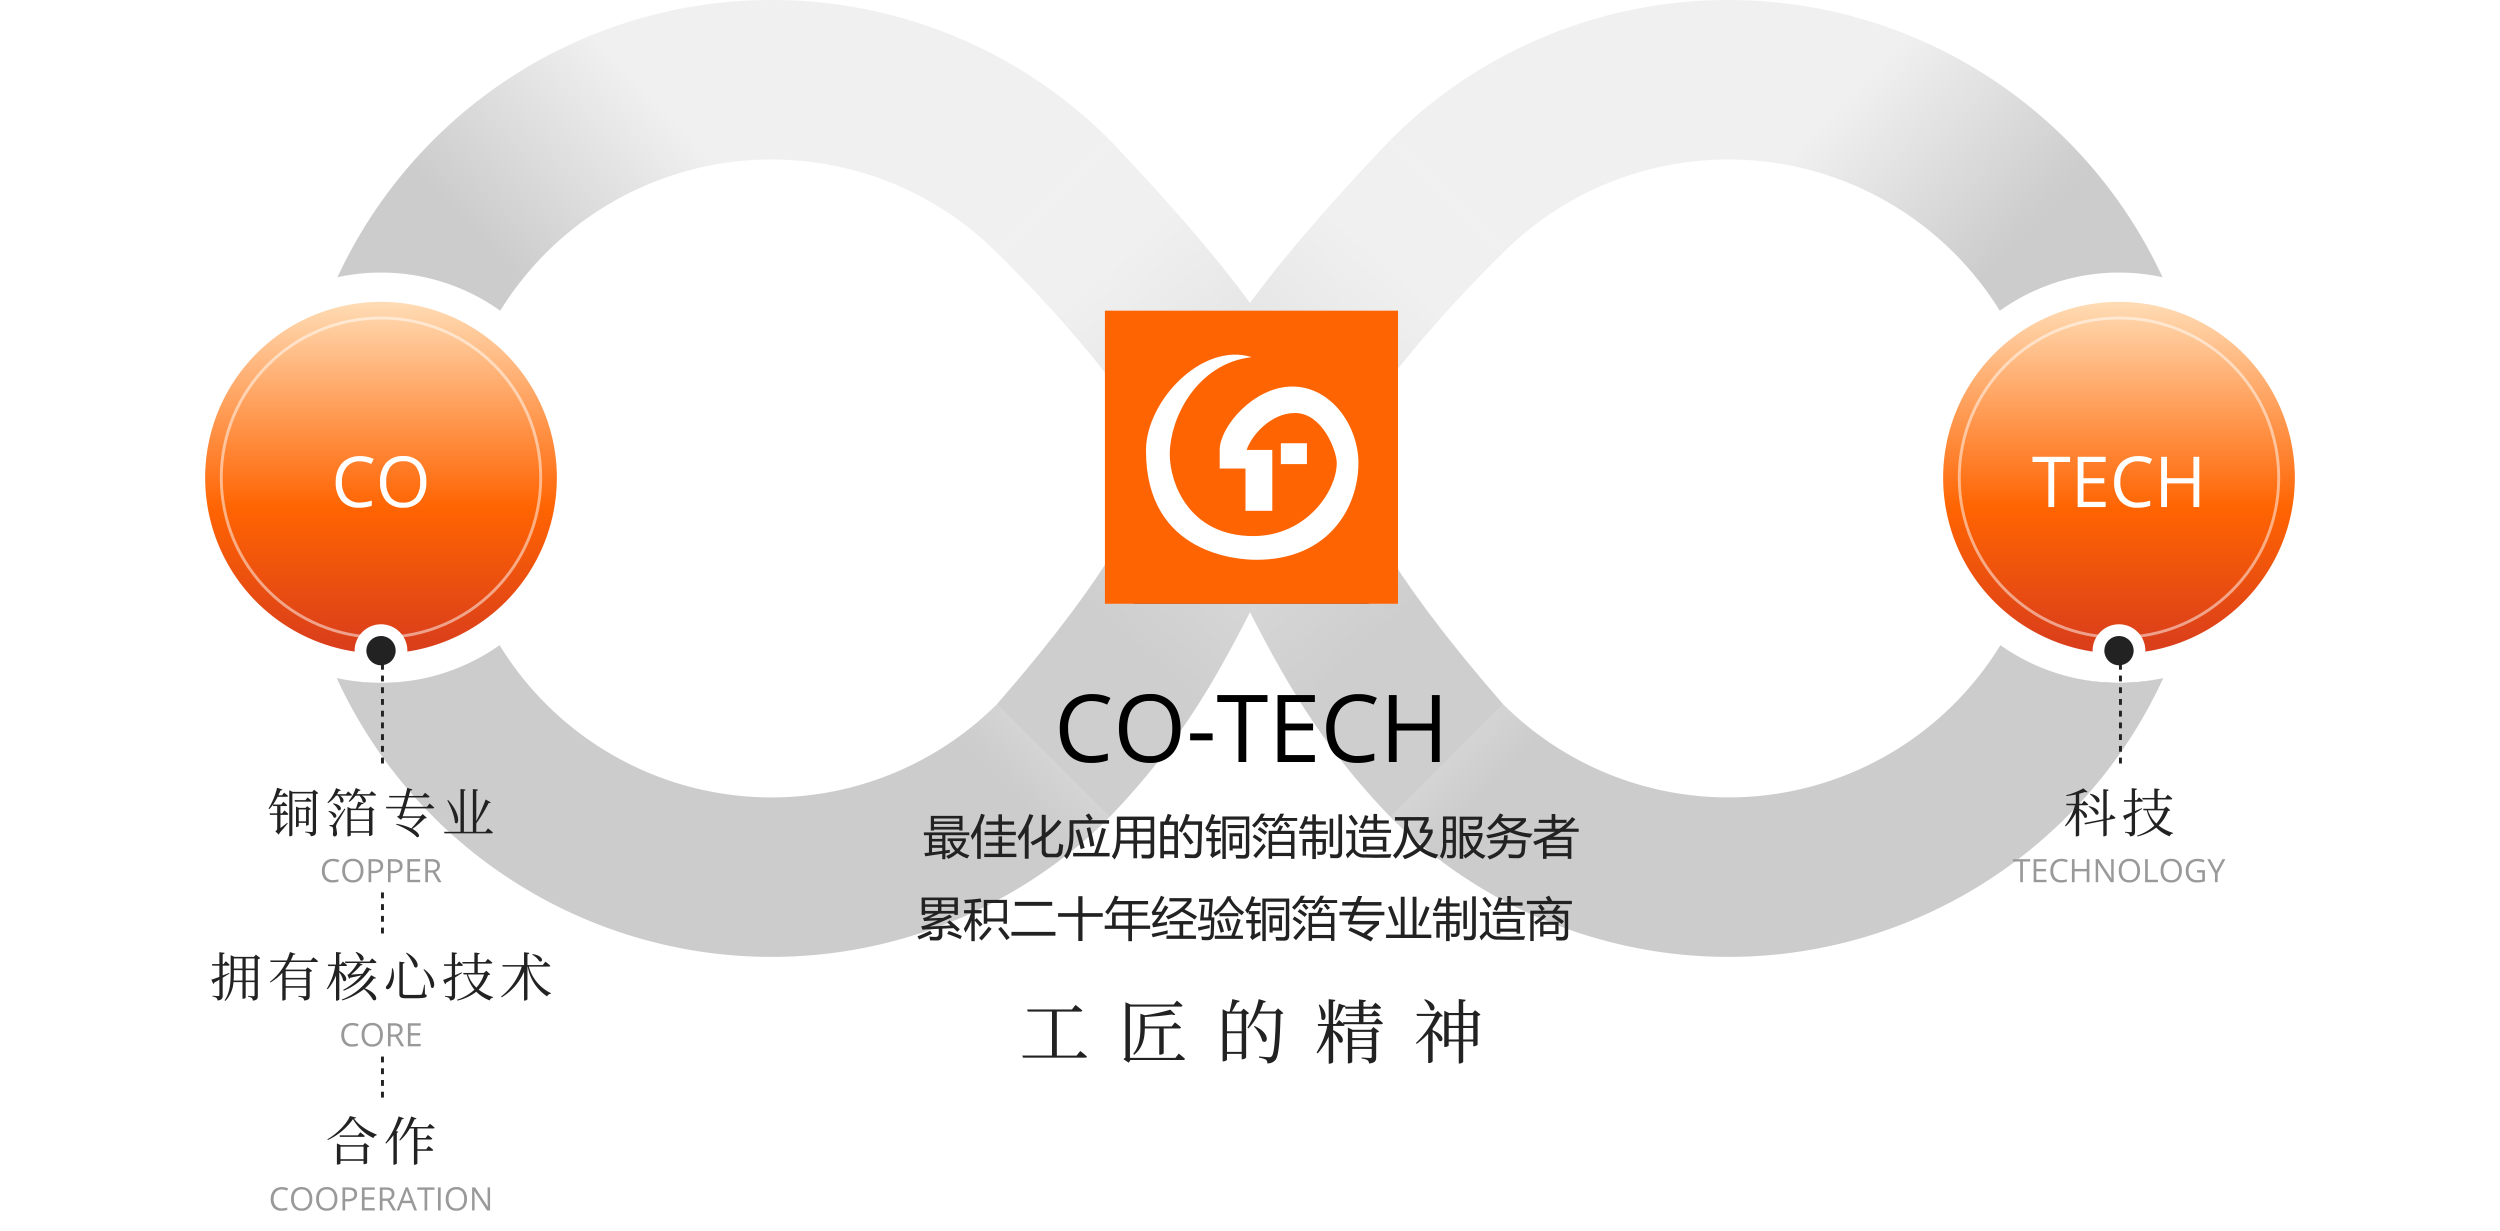
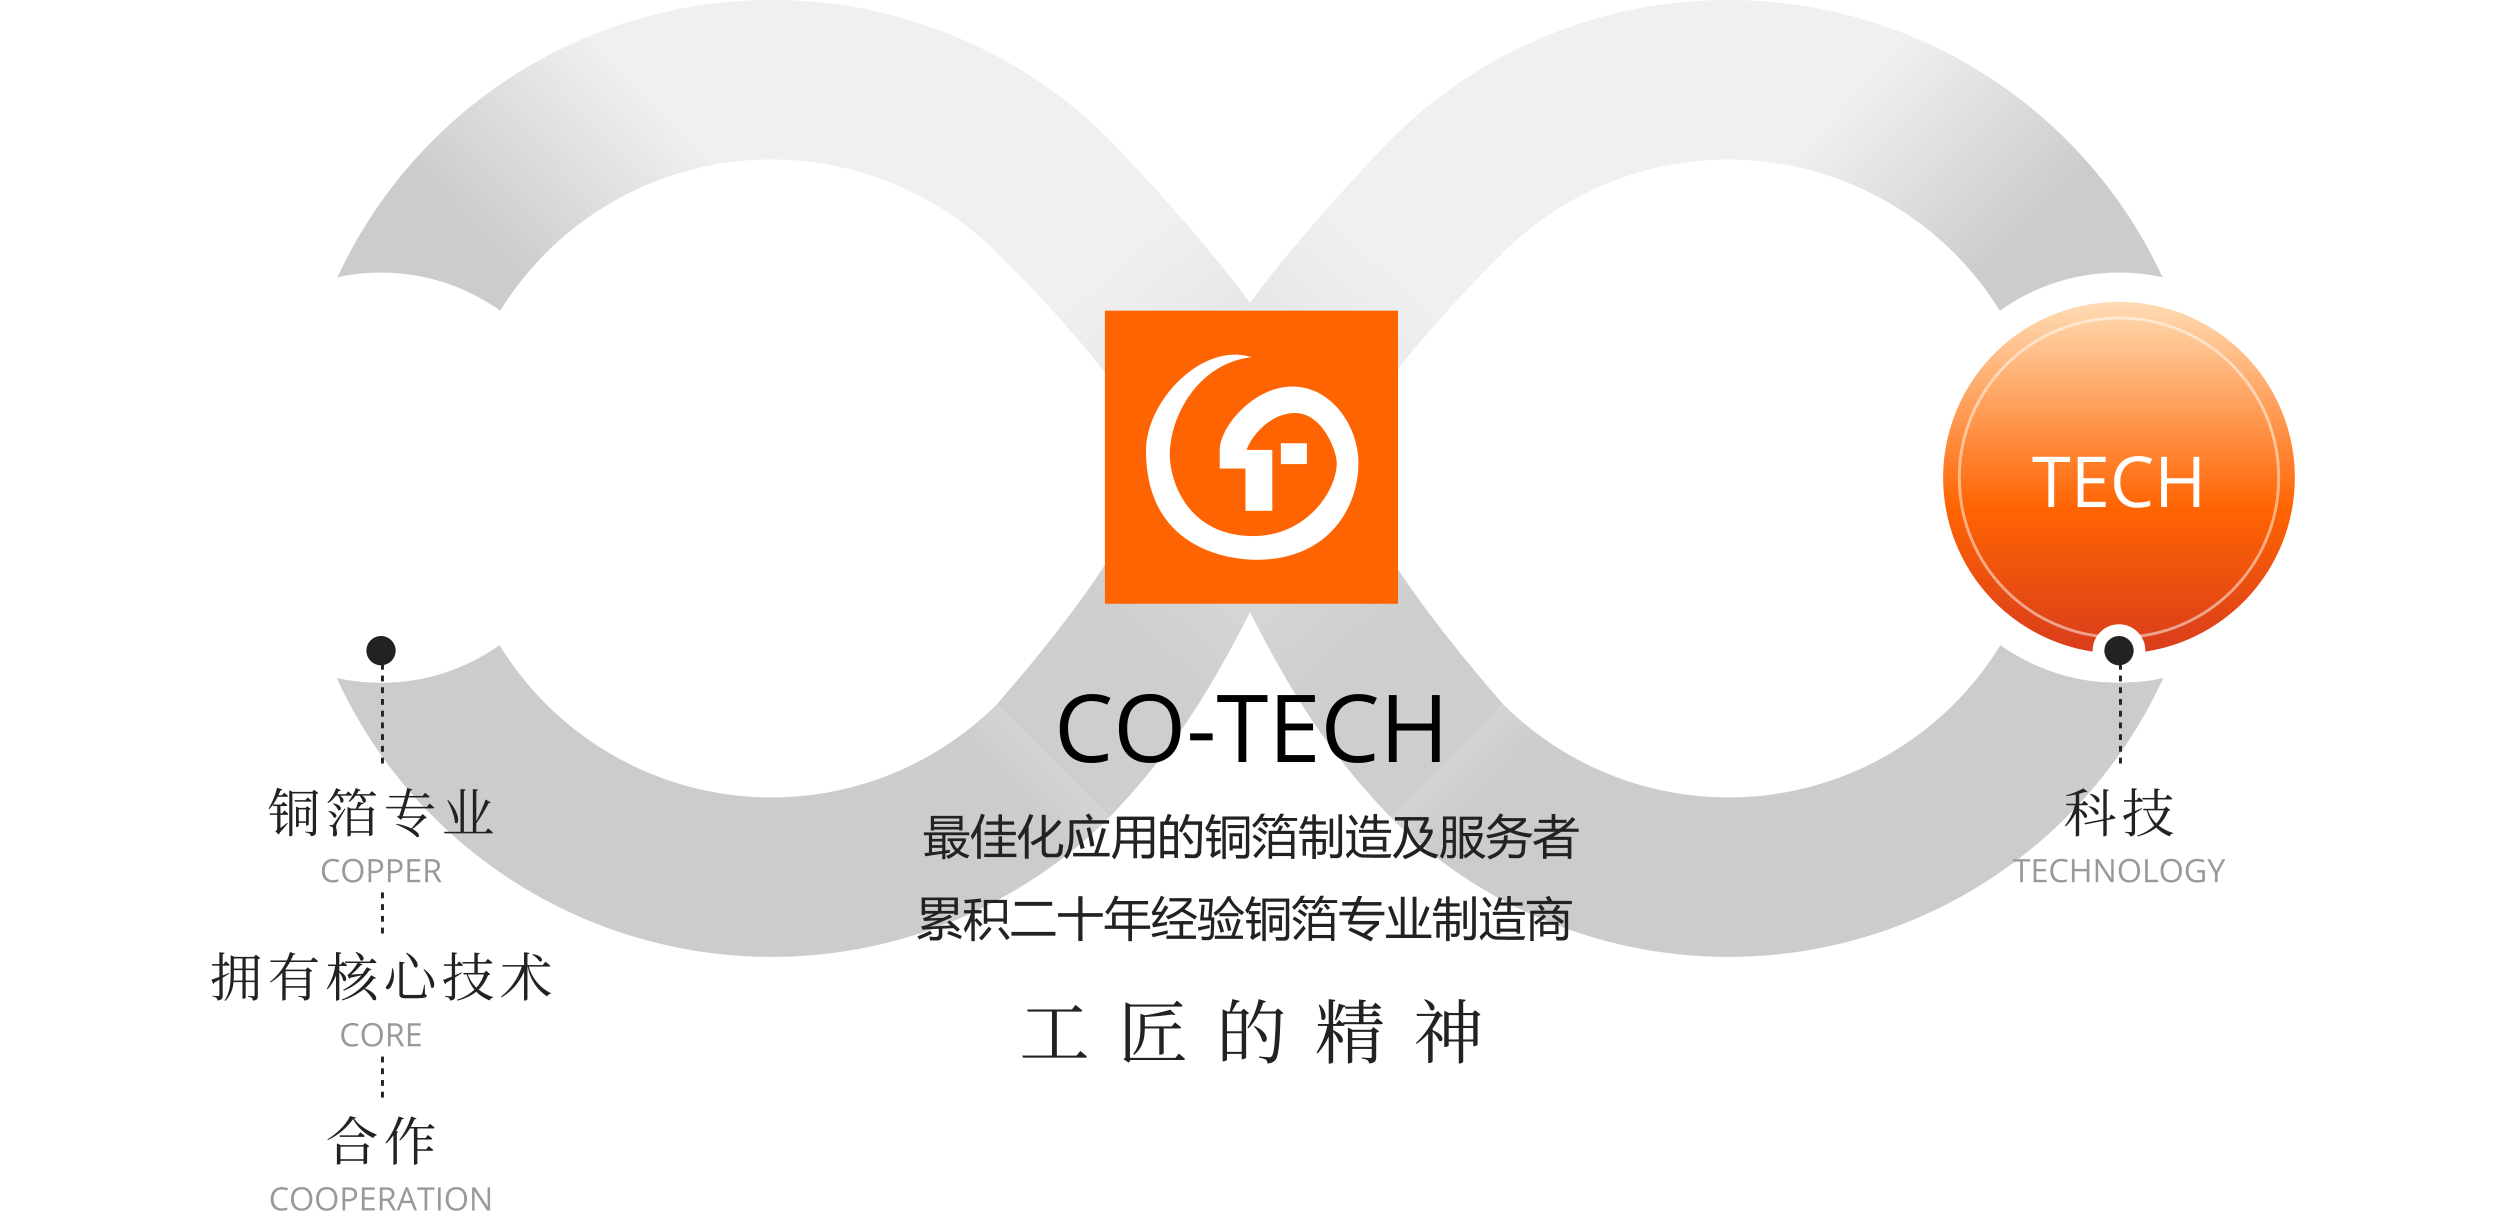
<svg xmlns="http://www.w3.org/2000/svg" xmlns:xlink="http://www.w3.org/1999/xlink" width="853" height="420" viewBox="0 0 853 420">
  <defs>
    <linearGradient id="linear-gradient" x1="0.5" x2="0.914" y2="0.629" gradientUnits="objectBoundingBox">
      <stop offset="0" stop-color="#f0f0f0" />
      <stop offset="1" stop-color="#cecece" />
    </linearGradient>
    <clipPath id="clip-path">
      <path id="Path_24" data-name="Path 24" d="M298.872,671.964c-1.948,4.669-34.6,37.319-38.478,38.478-58.7-61.017-47.816-107.272-134.11-192.39l38.478-38.478C266.995,586.846,215.3,575.962,298.872,671.964Z" transform="translate(656.922 172.242)" fill="#f0f0f0" />
    </clipPath>
    <linearGradient id="linear-gradient-2" x2="0.086" y2="0.629" xlink:href="#linear-gradient" />
    <linearGradient id="linear-gradient-3" x1="0.836" y1="0.453" x2="0.671" y2="0.64" gradientUnits="objectBoundingBox">
      <stop offset="0" stop-color="#f0f0f0" />
      <stop offset="1" stop-color="#ccc" />
    </linearGradient>
    <linearGradient id="linear-gradient-4" x1="0.164" y1="0.453" x2="0.329" y2="0.64" xlink:href="#linear-gradient-3" />
    <linearGradient id="linear-gradient-5" x1="0.5" x2="0.5" y2="1" gradientUnits="objectBoundingBox">
      <stop offset="0" stop-color="#ffdcb5" />
      <stop offset="0.586" stop-color="#ff6402" />
      <stop offset="1" stop-color="#d83c1c" />
    </linearGradient>
  </defs>
  <g id="Group_7411" data-name="Group 7411" transform="translate(-443 -604)">
    <path id="Path_24658" data-name="Path 24658" d="M0,0H853V420H0Z" transform="translate(443 604)" fill="#fff" />
    <path id="Path_18" data-name="Path 18" d="M298.872,671.964c-1.948,4.669-34.6,37.319-38.478,38.478-58.7-61.017-47.816-107.272-134.11-192.39l38.478-38.478C266.995,586.846,215.3,575.962,298.872,671.964Z" transform="translate(656.922 172.242)" fill="url(#linear-gradient)" />
    <g id="Mask_Group_4" data-name="Mask Group 4" clip-path="url(#clip-path)">
      <ellipse id="Ellipse_8" data-name="Ellipse 8" cx="72" cy="16" rx="72" ry="16" transform="matrix(0.574, -0.819, 0.819, 0.574, 821.596, 818.802)" />
    </g>
    <path id="Path_23" data-name="Path 23" d="M126.284,671.964c1.948,4.669,34.6,37.319,38.478,38.478,58.7-61.017,47.816-107.272,134.11-192.39l-38.478-38.478C158.161,586.846,209.857,575.962,126.284,671.964Z" transform="translate(656.922 172.242)" fill="url(#linear-gradient-2)" />
    <path id="Path_22" data-name="Path 22" d="M338.824,462a162.729,162.729,0,0,1,115.434,47.816L415.78,548.294a108.833,108.833,0,1,0,0,153.912l38.478,38.478A163.249,163.249,0,1,1,338.824,462Z" transform="translate(367.426 142)" fill="url(#linear-gradient-3)" />
    <path id="Path_21" data-name="Path 21" d="M291.008,462a162.729,162.729,0,0,0-115.434,47.816l38.478,38.478a108.833,108.833,0,1,1,0,153.912l-38.478,38.478A163.249,163.249,0,1,0,291.008,462Z" transform="translate(741.742 142)" fill="url(#linear-gradient-4)" />
    <path id="Path_24659" data-name="Path 24659" d="M-59.664-.84h-6.744v-15h8.04a.6.6,0,0,0,.648-.384c-.864-.792-2.3-1.9-2.3-1.9l-1.248,1.56H-76.536l.216.72h8.256v15h-10.1l.192.72H-56.76c.36,0,.552-.12.624-.384-.864-.792-2.28-1.9-2.28-1.9Zm33.7.792h-15.5v-17.5h17.328c.336,0,.552-.12.624-.384-.744-.72-1.944-1.656-1.944-1.656l-1.08,1.344h-14.64l-1.824-.792V-.144a2.622,2.622,0,0,0-.672.528l1.776,1.2.624-.912h18a.545.545,0,0,0,.6-.384c-.792-.768-2.136-1.824-2.136-1.824Zm-5.256-1.1c.768,0,1.272-.36,1.272-.48V-10.08h5.28c.336,0,.552-.12.624-.384-.792-.744-2.064-1.7-2.064-1.7l-1.1,1.368h-9.168v-3.216a90.342,90.342,0,0,0,9.192-.84c.528.216.96.24,1.2.024l-1.7-1.68a57.044,57.044,0,0,1-8.688,1.92L-37.9-15.12v4.728c0,2.976-.264,6.264-2.448,8.976l.312.312c3.216-2.52,3.624-6.192,3.648-8.976h4.92v8.928Zm22.872-.96V-8.448h5.016v6.336Zm5.016-13.032v6H-8.352v-6Zm.648-1.7-.888.984H-6.648c.576-.984,1.272-2.232,1.752-3.12a.835.835,0,0,0,.888-.528l-2.52-.6c-.216,1.248-.6,3.024-.912,4.248h-.792l-1.608-.792V1.128h.264c.648,0,1.224-.384,1.224-.552V-1.416h5.016V.432h.24A1.85,1.85,0,0,0-1.824-.144V-14.856a1.707,1.707,0,0,0,1.008-.48Zm11.736-.1-.984,1.056H2.832c.432-.984.84-1.968,1.2-3a.807.807,0,0,0,.888-.48l-2.448-.744a31.081,31.081,0,0,1-3.864,9.768l.36.216a19.888,19.888,0,0,0,3.5-5.04H8.328C8.16-6.96,7.8-1.488,6.912-.6a1.045,1.045,0,0,1-.936.312c-.576,0-2.3-.144-3.384-.264L2.568-.12a7.149,7.149,0,0,1,2.4.72A1.428,1.428,0,0,1,5.4,1.824,3.386,3.386,0,0,0,8.184.648c1.128-1.392,1.56-6.72,1.728-15.6a1.4,1.4,0,0,0,.984-.384ZM.816-10.752a11.568,11.568,0,0,1,2.9,4.968C5.448-4.416,6.84-8.3,1.08-10.92Zm22.128-7.392a15.25,15.25,0,0,1,.912,4.848c1.248,1.344,2.736-1.584-.576-4.944ZM34.392-3.816V-6.1H41.04v2.28ZM41.04-8.928v2.112H34.392V-8.928Zm-.24-.7H34.536L32.9-10.392V1.824h.264c.624,0,1.224-.36,1.224-.528V-3.1H41.04V-.5c0,.336-.12.48-.528.48-.552,0-2.9-.168-2.9-.168V.192a4.711,4.711,0,0,1,2.016.576,1.6,1.6,0,0,1,.5,1.1c2.184-.216,2.424-1.008,2.424-2.208v-8.3a2.09,2.09,0,0,0,1.032-.432l-1.992-1.512Zm1.008-2.616h-3.6v-2.04h5.016c.312,0,.552-.12.6-.384-.72-.672-1.9-1.608-1.9-1.608l-1.008,1.32H38.208v-1.872h5.4c.336,0,.552-.1.624-.36-.744-.744-1.968-1.7-1.968-1.7L41.208-17.52h-3v-1.56c.576-.072.816-.312.864-.648l-2.4-.264v2.472H31.944a.612.612,0,0,0,.192-.288l-2.328-.744c-.384,1.9-.912,4.08-1.344,5.52l.384.168a24.555,24.555,0,0,0,2.4-4.464A.873.873,0,0,0,31.9-17.5l.192.672h4.584v1.872H32.16l.192.672h4.32v2.04H31.224l.144.552c-.7-.624-1.488-1.272-1.488-1.272l-1.056,1.344h-.96v-7.608c.552-.072.72-.288.768-.6l-2.28-.264v8.472H22.608l.168.672h3.1a28.675,28.675,0,0,1-3.648,9.072l.36.288a21.341,21.341,0,0,0,3.768-5.76V1.92h.312c.552,0,1.2-.36,1.2-.6V-8.856a9.861,9.861,0,0,1,1.968,3.384c1.512,1.128,2.736-1.9-1.968-4.032v-1.44h3.288c.336,0,.576-.1.648-.36l-.264-.24h12.7a.574.574,0,0,0,.624-.384c-.768-.72-1.992-1.656-1.992-1.656ZM58.92-19.872a8.22,8.22,0,0,1,2.112,3.408c1.512,1.152,2.88-1.968-1.848-3.6Zm4.656,3.816-1.032.984H56.28l.216.72h6.072a27.284,27.284,0,0,1-6.48,9.24l.312.264A24.609,24.609,0,0,0,60.288-8.28V1.7h.264a1.46,1.46,0,0,0,1.272-.576V-8.928a9.377,9.377,0,0,1,2.136,3c1.416.936,2.472-1.872-2.136-3.552V-10.1a23.529,23.529,0,0,0,2.448-3.984c.552-.048.84-.072,1.056-.264Zm8.664,9.72v-3.912h3.432v3.912Zm-4.944,0v-3.912h3.432v3.912Zm3.432-8.3v3.672H67.3V-14.64Zm4.944,0v3.672H72.24V-14.64Zm.624-1.68-.864.96H72.24V-19.2c.6-.1.792-.336.84-.672l-2.352-.264v4.776H67.416l-1.632-.768v12.36h.264c.624,0,1.248-.36,1.248-.528V-5.64h3.432V1.872h.288c.552,0,1.224-.384,1.224-.6V-5.64h3.432v1.632h.216c.5,0,1.248-.384,1.272-.576v-9.768a1.788,1.788,0,0,0,1.008-.48Z" transform="translate(870 965)" fill="#222" />
    <path id="Path_24660" data-name="Path 24660" d="M-111.578.07q.766-.078,1.531-.164V-6.039h-1.719v-.937h15.484v.938h-8.156V-.828q.75-.109,1.5-.227-.016.281.016,1l-1.516.211V2.148H-105.5V.313q-2.687.383-5.8.867Zm2.172-12.7h10.813v5.016h-1.094v-.359h-8.625v.359h-1.094Zm5.75,8.609V-4.93h6.2v.906A11.293,11.293,0,0,1-99.547-.7,9.61,9.61,0,0,0-96.234.789q-.406.594-.7,1.094a10.473,10.473,0,0,1-3.4-1.8,11.342,11.342,0,0,1-3.133,1.969,5.994,5.994,0,0,0-.719-.984,10.9,10.9,0,0,0,3.055-1.734,8.052,8.052,0,0,1-1.859-3.359Zm-4.656-4.859h8.625v-1h-8.625Zm8.625-2.844h-8.625v1h8.625Zm1.047,7.7h-3.3a6.432,6.432,0,0,0,1.586,2.633A8.6,8.6,0,0,0-98.641-4.023ZM-105.5-.672V-1.727h-3.484V-.219Q-107.219-.43-105.5-.672Zm-3.484-4.117h3.484v-1.25h-3.484Zm0,2.156h3.484v-1.25h-3.484ZM-91.187.3h4.875V-2.414h-4.25V-3.539h4.25V-5.633h1.219v2.094h4.25v1.125h-4.25V.3h4.875V1.43H-91.187Zm.125-7.484h4.719V-9.6h-4.125v-1.125h4.125v-2.422h1.219v2.422H-81V-9.6h-4.125V-7.18h4.719v1.125H-91.062Zm-4.719,1.406a27.532,27.532,0,0,0,3.531-7.562l1.25.375a32.6,32.6,0,0,1-1.375,3.6V2.055h-1.219V-6.977a28.2,28.2,0,0,1-1.641,2.563A9.483,9.483,0,0,0-95.781-5.773Zm20.391,2.141a25.475,25.475,0,0,0,3.828-2.2v-7.164h1.344v6.156a23.953,23.953,0,0,0,4.25-4.453l1.141.828a25.336,25.336,0,0,1-5.391,5.289V-.758Q-70.219.3-69.094.3h1.984A1.115,1.115,0,0,0-65.875-.711a15.789,15.789,0,0,0,.281-2.453q.656.25,1.375.453Q-64.344-1.4-64.547-.3a2,2,0,0,1-2.25,1.8h-2.641A1.865,1.865,0,0,1-71.562-.6V-4.258a29.256,29.256,0,0,1-3.078,1.719Q-74.969-3.055-75.391-3.633Zm-4.391-1.922a25.4,25.4,0,0,0,4-7.672l1.359.391a38.642,38.642,0,0,1-1.609,3.648V1.992h-1.312V-6.836A27.6,27.6,0,0,1-79.187-4.2Q-79.453-4.867-79.781-5.555Zm23.2-7.281,1.141-.609a19.434,19.434,0,0,1,1.281,1.859l-.758.438h6.336v1.188H-60.75v3.828q0,5.531-2.281,8.266a11.074,11.074,0,0,0-.906-1.078q1.875-2.094,1.875-7.156v-5.047h6.609A19,19,0,0,0-56.578-12.836ZM-60.844.023h7.227a74.667,74.667,0,0,0,2.586-8.531l1.359.375Q-51.133-2.977-52.266.023h3.859V1.211H-60.844ZM-60-7.648l1.188-.406q.969,2.844,1.875,6.375l-1.328.406Q-58.984-4.367-60-7.648Zm3.766-.781,1.2-.344a62.665,62.665,0,0,1,1.438,6.3l-1.375.359A63.252,63.252,0,0,0-56.234-8.43ZM-40.281,1.836V-3.133h-4.547a10.07,10.07,0,0,1-1.891,5.391q-.406-.516-.922-1.078a8.386,8.386,0,0,0,1.375-3.187,25.417,25.417,0,0,0,.344-4.781v-5.578h12.734V.055q0,1.859-1.766,1.859-1.078,0-2.422-.047-.078-.516-.234-1.3,1.359.094,2.2.094.969,0,.969-.922V-3.133h-4.594V1.836Zm1.25-6.094h4.594V-7.18h-4.594Zm4.594-6.953h-4.594V-8.3h4.594Zm-10.3,6.953h4.461V-7.18h-4.391A25.643,25.643,0,0,1-44.742-4.258Zm.07-6.953V-8.3h4.391v-2.906Zm13.563.5h1.578q.578-1.422.953-2.594l1.313.375q-.492,1.2-.953,2.219h3.125V1.727h-1.25V.508h-3.516V1.836h-1.25Zm6.25,3.2a22.971,22.971,0,0,0,2.484-5.8l1.313.328q-.4,1.18-.812,2.219h5.031q-.187,8.031-.312,10.109A2.286,2.286,0,0,1-19.734,1.8q-1.422,0-2.891-.094A10.836,10.836,0,0,0-22.875.32h.047a20.758,20.758,0,0,0,2.859.219,1.4,1.4,0,0,0,1.531-1.5q.172-2.328.25-8.625h-4.187A21.525,21.525,0,0,1-23.781-6.93,5.985,5.985,0,0,0-24.859-7.508Zm-5,6.844h3.516V-4.617h-3.516Zm3.516-8.875h-3.516v3.8h3.516Zm2.859,3.094.953-.7Q-20.8-5.1-19.766-3.6l-1.156.813A37.827,37.827,0,0,0-23.484-6.445ZM-8.766,2.086H-9.922v-14.5H-.75V.07q0,1.891-1.687,1.891-1.078,0-2.766-.047Q-5.3,1.32-5.437.664q1.547.094,2.578.094a.849.849,0,0,0,.953-.969V-11.32H-8.766Zm-1.875-3.312a10.21,10.21,0,0,0,.078,1.3,21.034,21.034,0,0,0-2.078,1.172,3.175,3.175,0,0,0-.656.531L-14.125.7a1.54,1.54,0,0,0,.5-1.172V-3.992h-1.781V-5.086h1.781V-7.055h-.984v-.891q-.219.344-.422.672a9.023,9.023,0,0,0-.75-1.141,17.349,17.349,0,0,0,2.219-4.828l1.188.328q-.344,1.031-.734,1.953H-10.5v1.094h-3.094A19.074,19.074,0,0,1-14.5-8.148h3.656v1.094h-1.641v1.969h2.078v1.094h-2.078V-.164Q-11.719-.617-10.641-1.227ZM-7.469-6.7h4.25v5.219H-6.406V-.82H-7.469Zm3.188,1.047H-6.406v3.125h2.125ZM-8.109-9.492h5.641v1.031H-8.109ZM5.875-7.539H8.781a17.582,17.582,0,0,0,.828-1.906l1.172.391q-.391.781-.8,1.516h4.688V2.023H13.5V1.086H7.047v.938H5.875ZM7.047-.008H13.5v-2.7H7.047ZM13.5-6.445H7.047V-3.8H13.5ZM9.828-13.367h1.3a14.9,14.9,0,0,1-.742,1.469h5.211v1H9.766A13.911,13.911,0,0,1,7.813-8.586a8.942,8.942,0,0,0-.922-.828A11.254,11.254,0,0,0,9.828-13.367Zm-6.594,0H4.578q-.383.773-.812,1.469H8.047v1H3.1A13.218,13.218,0,0,1,.984-8.57q-.313-.375-.8-.859A12.322,12.322,0,0,0,3.234-13.367ZM4.141-3.242A10.729,10.729,0,0,0,4.875-2.2Q3.219-.164,1.563,1.789L.641.883Q2.187-.742,4.141-3.242ZM1.047-6.289q1.234.75,2.656,1.75l-.734.984A28.915,28.915,0,0,0,.406-5.367ZM2.828-8.82Q4.516-7.727,5.313-7.086l-.766.938q-.813-.7-2.406-1.812Zm2.109.3q-.594-.781-1.3-1.594l.813-.578q.75.719,1.406,1.469Zm7.328.016A16.641,16.641,0,0,0,11-10.1l.813-.578a16.584,16.584,0,0,1,1.375,1.469Zm8.5-4.656h1.219v2.391h3.391V-9.68H21.984v2.094h4.078v1.094H21.984v1.75h3.422v3.719q0,1.688-1.531,1.7-.484.016-1.3,0Q22.5.18,22.344-.445q.766.047,1.25.047.656,0,.656-.781v-2.5H21.984v5.8H20.766v-5.8H18.609V.945H17.453V-4.742h3.313v-1.75H16.281V-7.586h4.484V-9.68H18.453a13.253,13.253,0,0,1-.906,1.7q-.516-.3-1.062-.594A11.92,11.92,0,0,0,18.2-12.6l1.156.3q-.2.8-.461,1.531h1.867Zm8.906-.016h1.25V-.3q0,2.109-1.859,2.109-.609,0-2.094-.016-.094-.609-.25-1.359,1.313.125,1.969.125.984,0,.984-1.109Zm-1.8,11.125h-1.2V-11.68h1.2ZM38.063-5.477h7.953V-.461h-1.2V-1.1H39.266v.641h-1.2ZM36.688-7.883h4.953v-2.125H38.984a15.732,15.732,0,0,1-.906,1.828A7.7,7.7,0,0,0,37-8.742a14.305,14.305,0,0,0,1.7-4.109l1.188.266q-.234.8-.492,1.516h2.242v-2.219h1.219v2.219h4v1.063h-4v2.125h4.766V-6.82H36.688ZM38.656.492l3.891.063L47.75.43q-.172.516-.437,1.234L42.141,1.7,38.422,1.6A4.019,4.019,0,0,1,34.7-.227a23.48,23.48,0,0,0-1.875,2.094L32.188.57q1.383-1.336,2-1.914V-6.6H32.328V-7.758h3.063v6.68A3.564,3.564,0,0,0,38.656.492Zm6.156-4.906H39.266v2.25h5.547ZM34.141-13.008q.8.969,2.188,2.953l-1.109.781q-1.266-1.984-2.078-3.062ZM52.547-3.492a13.953,13.953,0,0,1-3.359,5.469A12.708,12.708,0,0,0,48.25.883a12.194,12.194,0,0,0,3.063-4.937,26.811,26.811,0,0,0,.828-6.984H48.969v-1.172H60.453v1.188L58.938-7.977h2.891v1.109a15.582,15.582,0,0,1-3.3,5.234A13.2,13.2,0,0,0,63.766.586a8.519,8.519,0,0,0-.812,1.344A17.089,17.089,0,0,1,57.539-.734a18.511,18.511,0,0,1-5.242,2.9,9.453,9.453,0,0,0-.781-1.141A16.115,16.115,0,0,0,56.57-1.609a15.273,15.273,0,0,1-3.359-5.352A19.3,19.3,0,0,1,52.547-3.492ZM57.422-7.82l1.609-3.219H53.453q-.016.867-.055,1.664a17.049,17.049,0,0,0,4.125,6.922A11.893,11.893,0,0,0,60.406-6.8H57.422Zm13.625-4.531h7.719q-.078,1.266-.125,2a2.183,2.183,0,0,1-2.469,2.375q-.641-.016-2.016-.062-.094-.609-.2-1.234,1.156.141,2.078.172a1.247,1.247,0,0,0,1.453-1.281q.047-.406.078-.891H72.234v4.5h6.594v.922a11.413,11.413,0,0,1-2.289,4.773A9.344,9.344,0,0,0,79.891.914q-.531.625-.906,1.125A11.349,11.349,0,0,1,75.727-.2a12.946,12.946,0,0,1-2.8,2.078q-.3-.516-.641-1.031a10.884,10.884,0,0,0,2.7-1.906,10.456,10.456,0,0,1-2.008-4.7h-.734V2.008H71.047Zm-5.7-.062H69.75V.258q0,1.563-1.453,1.563-.8,0-1.484-.047Q66.75,1.3,66.625.664A9.056,9.056,0,0,0,68,.789a.566.566,0,0,0,.641-.641V-3.445H66.453a9.2,9.2,0,0,1-1.3,5.484,5.214,5.214,0,0,0-.859-.875A8.355,8.355,0,0,0,65.344-3.4Zm12.25,6.656H74.039A9.228,9.228,0,0,0,75.766-1.93,9.9,9.9,0,0,0,77.594-5.758ZM66.453-4.414h2.188V-7.43H66.453ZM68.641-11.4H66.453v3h2.188ZM84.75-13.477l1.172.5q-.352.578-.734,1.125h8.453V-10.8a12.654,12.654,0,0,1-3.977,3.086,22.524,22.524,0,0,0,6.258,1.18q-.5.7-.875,1.313a23.658,23.658,0,0,1-6.828-1.82,34.3,34.3,0,0,1-7.5,2.086q-.266-.484-.641-1.094a33.331,33.331,0,0,0,6.8-1.7,9.632,9.632,0,0,1-2.852-2.57,21.586,21.586,0,0,1-2.68,2.664q-.469-.5-.859-.844A15.552,15.552,0,0,0,84.75-13.477ZM81.469-4.32h4.547q.109-.758.188-1.687h1.266q-.1.93-.211,1.688h6.3q-.156,2.8-.3,3.922A2.321,2.321,0,0,1,90.641,1.82q-.922.016-2.766-.062-.094-.578-.234-1.3,1.8.156,2.969.172A1.353,1.353,0,0,0,92.078-.711q.141-1.172.2-2.5H87.07Q86.242.547,81.25,2.242q-.359-.516-.766-1.047Q84.969-.258,85.8-3.211H81.469Zm10.5-6.5H84.992a9.779,9.779,0,0,0,3.234,2.484A13.689,13.689,0,0,0,91.969-10.82Zm4.516,2.563h5.938v-1.969H98.031v-1.062h4.391v-1.984h1.25v1.984H107.5v1.063h-3.828v1.969H105.2a19.01,19.01,0,0,0,4.2-3.969l1.109.75a22.235,22.235,0,0,1-3.352,3.219h4.477V-7.2h-5.922q-1.289.891-2.773,1.719h6.2V2.055h-1.219V1.133h-7.234v.922H99.469v-5.8q-1.281.57-2.672,1.109-.266-.484-.7-1.141A39.17,39.17,0,0,0,103.578-7.2H96.484ZM100.688.1h7.234V-1.7h-7.234Zm0-4.406v1.641h7.234V-4.445h-6.953Zm-203.68,27.328q2.188,1.781,3.484,3.047l-.859.875q-.609-.633-1.258-1.25-1.906.078-3.852.164v2.086a1.719,1.719,0,0,1-1.953,1.938q-1,0-2.234-.016-.094-.625-.234-1.3,1.2.109,2.156.109,1.047,0,1.047-1.141V25.914l-4.234.2q-.688.031-1.328.125l-.422-1.187a8.965,8.965,0,0,0,2.141-.562q1.6-.617,3.461-1.453-1.945.062-3.461.156-.75.047-1.125.094l-.406-1.031a7.341,7.341,0,0,0,1.578-.516q1.047-.469,2.07-1.016h-2.93v.453h-1.187V15.242h12.359V21.18h-1.187v-.453h-5.187q-1.727.875-3.406,1.594,2.047-.055,4.766-.156,1.078-.508,2.234-1.094l.813.844q-3.734,1.766-7.656,3.219,3.945-.172,7.148-.375-.57-.508-1.164-1Zm-2.8-3.2h4.422V18.4h-4.422Zm-5.562,0h4.406V18.4h-4.406Zm9.984-3.672h-4.422v1.406h4.422Zm-9.984,1.406h4.406V16.148h-4.406Zm1.719,9.016.7.969q-2.281,1.141-4.484,2-.234-.484-.547-1.047Q-111.633,27.586-109.633,26.57Zm6.344.063q2.328.781,4.469,1.734L-99.3,29.43a46.93,46.93,0,0,0-4.516-1.766Zm11.953-10.594h7.906V24.18h-1.187v-.75h-5.531v.75h-1.187Zm-6.812,9.828a20.827,20.827,0,0,0,2.422-5.234H-98.07V19.539h2.5V17.055q-1.016.078-2.187.156a9.248,9.248,0,0,0-.234-1.141q3.188-.172,5.563-.516l.281,1.188q-.953.109-2.266.219v2.578h2.328v1.094h-2.328v2.2l.625-.578q.953.938,2.031,2.141l-.891.781q-.844-1.031-1.766-2.016v6.969H-95.57V23.18A17.36,17.36,0,0,1-97.6,27.211Q-97.852,26.523-98.148,25.867ZM-84.617,17.1h-5.531v5.266h5.531ZM-89.68,25.18l1.031.734q-1.781,2.25-3.422,3.984a11.956,11.956,0,0,0-.891-.859A30.946,30.946,0,0,0-89.68,25.18Zm3.25.75.969-.672q1.438,1.641,2.984,3.672l-1.094.828Q-84.945,27.727-86.43,25.93Zm5.688-9.219h12.75v1.344h-12.75ZM-81.9,26.945h15.016v1.313H-81.9Zm15.922-6.391h6.891V14.789h1.438v5.766h6.906V21.82h-6.906v8.25h-1.437V21.82h-6.891ZM-50.07,24.8h2.516V20.336h5.531V17.555h-4.594a23.91,23.91,0,0,1-2.359,3.5,8.133,8.133,0,0,0-.969-.875,16.972,16.972,0,0,0,3.328-5.609l1.281.359q-.328.773-.687,1.5h10.75v1.125h-5.484v2.781h5.219V21.43h-5.219V24.8h6.188V25.93h-6.187v4.219h-1.266V25.93H-50.07Zm3.75,0h4.3V21.43h-4.3Zm18.328-8.234V15.445h7.531v1.141A16.018,16.018,0,0,1-22.852,19.3q2.352,1.211,4.281,2.383l-.8,1.063q-2-1.375-4.367-2.687a17.6,17.6,0,0,1-4.742,2.656,6.681,6.681,0,0,0-.75-1.078A14.887,14.887,0,0,0-21.9,16.57Zm-1,11.641h4.453V24.4H-27.93V23.273h7.938V24.4H-23.3v3.813h4.375v1.125H-28.992Zm-3.156-4.187q1.531-.2,3.359-.5-.094.656-.141,1.156-1.922.266-4.656.734l-.281-1.156A21.981,21.981,0,0,0-31.4,21.109q-1.516.094-2.344.164l-.3-1.062a28,28,0,0,0,3.156-5.578l1.188.469a52.881,52.881,0,0,1-2.937,5.016l1.9-.047q.609-.992,1.227-2.141l1.156.578A61.145,61.145,0,0,1-32.148,24.023Zm-1.906,3.625q3.25-.656,5.484-1.219-.047.641-.047,1.156-2.125.437-5.078,1.219Zm18.094-9.937-.359,4.3h1.578l.406-5.266h-3.547V15.68h4.734l-.484,6.328h.984q-.109,3.3-.2,5.422Q-12.9,29.8-14.914,29.8q-.844,0-1.984-.047-.078-.578-.2-1.234a16.322,16.322,0,0,0,2,.141q1.094,0,1.156-1.328.094-1.719.156-4.266h-3.75l.5-5.359Zm3.438,10.547h5.641a59.49,59.49,0,0,0,2-5.812l1.188.375q-.922,2.8-1.953,5.438H-2.9v1.078h-9.625ZM-6.852,14.8l-.3.5A12.165,12.165,0,0,0-2.461,20.2q-.5.625-.828,1.094A16.99,16.99,0,0,1-7.773,16.4a17.266,17.266,0,0,1-4.453,5.078,12.11,12.11,0,0,0-.781-.984A14.035,14.035,0,0,0-8.242,14.8Zm-4.078,5.75h6.438v1.078H-10.93Zm1.891,2,1.109-.3q.656,2.344,1.078,4.094l-1.141.328Q-8.445,24.523-9.039,22.555Zm-2.687.7,1.094-.344q.766,2.219,1.281,3.953l-1.156.391Q-11.023,25.258-11.727,23.258Zm-6.547,2.156q1.813-.359,3.984-.875-.016.625.016,1.109-1.781.375-3.766.922ZM4.867,30.086H3.711v-14.5h9.172V28.07q0,1.891-1.687,1.891-1.078,0-2.766-.047-.094-.594-.234-1.25,1.547.094,2.578.094a.849.849,0,0,0,.953-.969V16.68H4.867ZM2.992,26.773a10.21,10.21,0,0,0,.078,1.3A21.034,21.034,0,0,0,.992,29.242a3.175,3.175,0,0,0-.656.531L-.492,28.7a1.54,1.54,0,0,0,.5-1.172V24.008H-1.773V22.914H.008V20.945H-.977v-.891q-.219.344-.422.672a9.023,9.023,0,0,0-.75-1.141A17.349,17.349,0,0,0,.07,14.758l1.188.328Q.914,16.117.523,17.039H3.133v1.094H.039a19.074,19.074,0,0,1-.906,1.719H2.789v1.094H1.148v1.969H3.227v1.094H1.148v3.828Q1.914,27.383,2.992,26.773ZM6.164,21.3h4.25v5.219H7.227v.656H6.164Zm3.188,1.047H7.227v3.125H9.352ZM5.523,18.508h5.641v1.031H5.523Zm13.984,1.953h2.906a17.582,17.582,0,0,0,.828-1.906l1.172.391q-.391.781-.8,1.516H28.3v9.563H27.133v-.937H20.68v.938H19.508Zm1.172,7.531h6.453v-2.7H20.68Zm6.453-6.437H20.68V24.2h6.453Zm-3.672-6.922h1.3a14.9,14.9,0,0,1-.742,1.469h5.211v1H23.4a13.911,13.911,0,0,1-1.953,2.313,8.942,8.942,0,0,0-.922-.828A11.254,11.254,0,0,0,23.461,14.633Zm-6.594,0h1.344q-.383.773-.812,1.469H21.68v1H16.734a13.218,13.218,0,0,1-2.117,2.328q-.312-.375-.8-.859A12.322,12.322,0,0,0,16.867,14.633Zm.906,10.125a10.729,10.729,0,0,0,.734,1.047q-1.656,2.031-3.312,3.984l-.922-.906Q15.82,27.258,17.773,24.758ZM14.68,21.711q1.234.75,2.656,1.75l-.734.984a28.915,28.915,0,0,0-2.562-1.812Zm1.781-2.531q1.688,1.094,2.484,1.734l-.766.938q-.812-.7-2.406-1.812Zm2.109.3q-.594-.781-1.3-1.594l.813-.578q.75.719,1.406,1.469Zm7.328.016A16.641,16.641,0,0,0,24.633,17.9l.813-.578a16.584,16.584,0,0,1,1.375,1.469ZM33.742,25.4q2.07.922,4.469,2.055L41.742,24.4h-8.75V23.242L33.75,21.3H30.023V20.117h4.2l.844-2.141H30.977V16.789h4.555l.82-2.078h1.422l-.82,2.078h7.4v1.188H36.484l-.844,2.141h9.711V21.3H35.172l-.758,1.922h9.109v1.219L39.367,28q1.047.5,2.156,1.039l-.766,1.188q-3.922-2.062-7.672-3.781ZM45.93,27.883h5.016V14.977h1.313V27.883h2.734V14.977H56.3V27.883h5.063v1.156H45.93Zm1.813-9.844q1.281,3.016,2.484,6.406l-1.281.578q-1.047-3.3-2.344-6.484Zm9.125,6.547a63.109,63.109,0,0,0,2.625-6.406l1.266.5Q59.3,22.414,57.992,25.1Zm9.531-9.75h1.219v2.391h3.391V18.32H67.617v2.094H71.7v1.094H67.617v1.75h3.422v3.719q0,1.688-1.531,1.7-.484.016-1.3,0-.078-.5-.234-1.125.766.047,1.25.047.656,0,.656-.781v-2.5H67.617v5.8H66.4v-5.8H64.242v4.625H63.086V23.258H66.4v-1.75H61.914V20.414H66.4V18.32H64.086a13.253,13.253,0,0,1-.906,1.7q-.516-.3-1.062-.594A11.92,11.92,0,0,0,63.836,15.4l1.156.3q-.2.8-.461,1.531H66.4ZM75.3,14.82h1.25V27.7q0,2.109-1.859,2.109-.609,0-2.094-.016-.094-.609-.25-1.359,1.313.125,1.969.125.984,0,.984-1.109Zm-1.8,11.125H72.3V16.32h1.2ZM83.7,22.523h7.953v5.016h-1.2V26.9H84.9v.641H83.7ZM82.32,20.117h4.953V17.992H84.617a15.732,15.732,0,0,1-.906,1.828,7.7,7.7,0,0,0-1.078-.562,14.305,14.305,0,0,0,1.7-4.109l1.188.266q-.234.8-.492,1.516h2.242V14.711h1.219V16.93h4v1.063h-4v2.125h4.766V21.18H82.32Zm1.969,8.375,3.891.063,5.2-.125q-.172.516-.437,1.234l-5.172.031L84.055,29.6a4.019,4.019,0,0,1-3.719-1.828,23.479,23.479,0,0,0-1.875,2.094l-.641-1.3q1.383-1.336,2-1.914V21.4H77.961V20.242h3.063v6.68A3.564,3.564,0,0,0,84.289,28.492Zm6.156-4.906H84.9v2.25h5.547ZM79.773,14.992q.8.969,2.188,2.953l-1.109.781q-1.266-1.984-2.078-3.062Zm15.359,4.734h3.8q-.539-.789-1.172-1.562l.953-.641q.75.875,1.359,1.625l-.844.578h3.547a20.324,20.324,0,0,0,1.453-2.141l1.188.688q-.742.883-1.25,1.453h3.891v8.188q0,1.969-1.8,1.984-.969.016-2.187-.016a11.846,11.846,0,0,0-.234-1.312q1.234.125,2.031.125,1.016,0,1.016-1.125V20.8H96.3v9.281H95.133Zm3.375,8.813V23.508h6.266v4.2H99.633v.828ZM93.992,16.383h7.133q-.3-.555-.727-1.234l1.2-.547q.469.8.984,1.781h6.734v1.109H93.992Zm9.656,10.328v-2.2H99.633v2.2Zm-3.937-5.734.844.813q-1.828,1.562-3.422,2.75a10.368,10.368,0,0,0-.734-.922A25.038,25.038,0,0,0,99.711,20.977Zm2.75.859.688-.859q2.312,1.453,3.5,2.328l-.781.984A39.924,39.924,0,0,0,102.461,21.836Z" transform="translate(870 895)" fill="#222" />
    <g id="Group_119" data-name="Group 119" transform="translate(840 720)">
-       <rect id="Rectangle_54" data-name="Rectangle 54" width="80" height="80" transform="translate(-10 10)" opacity="0.6" />
      <rect id="Rectangle_10" data-name="Rectangle 10" width="100" height="100" transform="translate(-20 -10)" fill="#ff6402" />
      <g id="Group_1" data-name="Group 1" transform="translate(-198.122 -93)">
        <rect id="Rectangle_2" data-name="Rectangle 2" width="8.893" height="7.114" transform="translate(238.148 128.236)" fill="#fff" />
        <path id="Path_1" data-name="Path 1" d="M240.468,110.456c-13.2,0-24.808,13.724-24.808,21.641v6.334h8.8v14.427h9.149V132.1h-8.757c1.638-5.01,8.275-12.607,16.5-12.607,9.5,0,14.251,13.135,14.251,17.005,0,9.677-10.381,24.984-28.5,24.984-21.817,0-28.48-17.946-28.48-27.975,0-12.316,9.3-30.966,27.952-33.077-16.891-5.278-36.068,14.955-36.068,31.846,0,35.717,31.846,37.3,37.652,37.3,24.632,0,34.837-17.77,34.837-33.077C262.989,123.827,253.664,110.456,240.468,110.456Z" transform="translate(1.622 -1.573)" fill="#fff" />
      </g>
    </g>
    <path id="Path_24661" data-name="Path 24661" d="M-54.43-20.8a7.469,7.469,0,0,0-5.945,2.508,10.115,10.115,0,0,0-2.18,6.867q0,4.484,2.1,6.93a7.47,7.47,0,0,0,5.992,2.445,20.459,20.459,0,0,0,5.453-.859V-.578a16.793,16.793,0,0,1-5.859.891q-5.047,0-7.789-3.062t-2.742-8.7a13.736,13.736,0,0,1,1.32-6.187,9.479,9.479,0,0,1,3.813-4.094A11.539,11.539,0,0,1-54.4-23.172a14.157,14.157,0,0,1,6.281,1.313l-1.125,2.281A12.107,12.107,0,0,0-54.43-20.8ZM-24.2-11.453q0,5.484-2.773,8.625A9.75,9.75,0,0,1-34.68.313q-5.047,0-7.789-3.086t-2.742-8.711q0-5.578,2.75-8.648t7.813-3.07a9.731,9.731,0,0,1,7.688,3.125Q-24.2-16.953-24.2-11.453Zm-18.2,0q0,4.641,1.977,7.039a7.013,7.013,0,0,0,5.742,2.4,6.946,6.946,0,0,0,5.734-2.391q1.937-2.391,1.938-7.047,0-4.609-1.93-6.992a6.915,6.915,0,0,0-5.711-2.383,7.05,7.05,0,0,0-5.773,2.4Q-42.4-16.031-42.4-11.453ZM-20.93-7.391V-9.766h7.672v2.375ZM-1.773,0H-4.43V-20.484h-7.234v-2.359H5.461v2.359H-1.773ZM21.633,0H8.9V-22.844H21.633v2.359H11.555v7.359h9.469v2.344H11.555v8.406H21.633ZM36.477-20.8a7.469,7.469,0,0,0-5.945,2.508,10.115,10.115,0,0,0-2.18,6.867q0,4.484,2.1,6.93a7.47,7.47,0,0,0,5.992,2.445A20.459,20.459,0,0,0,41.9-2.906V-.578a16.793,16.793,0,0,1-5.859.891q-5.047,0-7.789-3.062t-2.742-8.7a13.736,13.736,0,0,1,1.32-6.187,9.479,9.479,0,0,1,3.813-4.094,11.539,11.539,0,0,1,5.867-1.437,14.157,14.157,0,0,1,6.281,1.313l-1.125,2.281A12.107,12.107,0,0,0,36.477-20.8ZM64.227,0H61.57V-10.75H49.539V0H46.883V-22.844h2.656v9.719H61.57v-9.719h2.656Z" transform="translate(870 864)" />
    <path id="Path_24662" data-name="Path 24662" d="M60,0A60,60,0,1,1,0,60,60,60,0,0,1,60,0Z" transform="translate(513 717)" opacity="0.2" />
    <path id="Path_24663" data-name="Path 24663" d="M70,0A70,70,0,1,1,0,70,70,70,0,0,1,70,0Z" transform="translate(503 697)" fill="#fff" />
-     <path id="Path_24664" data-name="Path 24664" d="M60,0A60,60,0,1,1,0,60,60,60,0,0,1,60,0Z" transform="translate(513 707)" fill="url(#linear-gradient-5)" />
+     <path id="Path_24664" data-name="Path 24664" d="M60,0Z" transform="translate(513 707)" fill="url(#linear-gradient-5)" />
    <path id="Path_24665" data-name="Path 24665" d="M-7.225-15.6a5.6,5.6,0,0,0-4.459,1.881,7.587,7.587,0,0,0-1.635,5.15,7.738,7.738,0,0,0,1.576,5.2A5.6,5.6,0,0,0-7.248-1.535a15.345,15.345,0,0,0,4.09-.645V-.434A12.6,12.6,0,0,1-7.553.234a7.434,7.434,0,0,1-5.842-2.3A9.459,9.459,0,0,1-15.451-8.59a10.3,10.3,0,0,1,.99-4.641A7.109,7.109,0,0,1-11.6-16.3a8.655,8.655,0,0,1,4.4-1.078,10.618,10.618,0,0,1,4.711.984l-.844,1.711A9.08,9.08,0,0,0-7.225-15.6ZM15.451-8.59a9.432,9.432,0,0,1-2.08,6.469A7.313,7.313,0,0,1,7.588.234,7.405,7.405,0,0,1,1.746-2.08,9.509,9.509,0,0,1-.311-8.613,9.39,9.39,0,0,1,1.752-15.1a7.458,7.458,0,0,1,5.859-2.3,7.3,7.3,0,0,1,5.766,2.344A9.422,9.422,0,0,1,15.451-8.59ZM1.8-8.59A8.131,8.131,0,0,0,3.281-3.311a5.26,5.26,0,0,0,4.307,1.8,5.209,5.209,0,0,0,4.3-1.793A8.244,8.244,0,0,0,13.342-8.59a8.179,8.179,0,0,0-1.447-5.244,5.186,5.186,0,0,0-4.283-1.787,5.288,5.288,0,0,0-4.33,1.8A8.048,8.048,0,0,0,1.8-8.59Z" transform="translate(573 777)" fill="#fff" />
    <g id="Path_24666" data-name="Path 24666" transform="translate(518 712)" fill="none" opacity="0.5">
      <path d="M55,0A55,55,0,1,1,0,55,55,55,0,0,1,55,0Z" stroke="none" />
      <path d="M 55 1 C 47.71 1 40.638 2.428 33.981 5.243 C 30.782 6.596 27.696 8.271 24.809 10.222 C 21.949 12.154 19.26 14.372 16.816 16.816 C 14.372 19.26 12.154 21.949 10.222 24.809 C 8.271 27.696 6.596 30.782 5.243 33.981 C 2.428 40.638 1 47.71 1 55 C 1 62.29 2.428 69.362 5.243 76.019 C 6.596 79.218 8.271 82.304 10.222 85.191 C 12.154 88.051 14.372 90.74 16.816 93.184 C 19.26 95.628 21.949 97.846 24.809 99.778 C 27.696 101.729 30.782 103.404 33.981 104.757 C 40.638 107.572 47.71 109 55 109 C 62.29 109 69.362 107.572 76.019 104.757 C 79.218 103.404 82.304 101.729 85.191 99.778 C 88.051 97.846 90.74 95.628 93.184 93.184 C 95.628 90.74 97.846 88.051 99.778 85.191 C 101.729 82.304 103.404 79.218 104.757 76.019 C 107.572 69.362 109 62.29 109 55 C 109 47.71 107.572 40.638 104.757 33.981 C 103.404 30.782 101.729 27.696 99.778 24.809 C 97.846 21.949 95.628 19.26 93.184 16.816 C 90.74 14.372 88.051 12.154 85.191 10.222 C 82.304 8.271 79.218 6.596 76.019 5.243 C 69.362 2.428 62.29 1 55 1 M 55 0 C 85.376 0 110 24.624 110 55 C 110 85.376 85.376 110 55 110 C 24.624 110 0 85.376 0 55 C 0 24.624 24.624 0 55 0 Z" stroke="none" fill="#fff" />
    </g>
    <path id="Path_24667" data-name="Path 24667" d="M60,0A60,60,0,1,1,0,60,60,60,0,0,1,60,0Z" transform="translate(1106 717)" opacity="0.4" />
    <path id="Path_24668" data-name="Path 24668" d="M70,0A70,70,0,1,1,0,70,70,70,0,0,1,70,0Z" transform="translate(1096 697)" fill="#fff" />
    <path id="Path_24669" data-name="Path 24669" d="M60,0A60,60,0,1,1,0,60,60,60,0,0,1,60,0Z" transform="translate(1106 707)" fill="url(#linear-gradient-5)" />
    <path id="Path_24670" data-name="Path 24670" d="M-22.107,0H-24.1V-15.363h-5.426v-1.77h12.844v1.77h-5.426ZM-4.553,0H-14.1V-17.133h9.551v1.77h-7.559v5.52h7.1v1.758h-7.1v6.3h7.559ZM6.58-15.6a5.6,5.6,0,0,0-4.459,1.881A7.587,7.587,0,0,0,.486-8.566a7.738,7.738,0,0,0,1.576,5.2A5.6,5.6,0,0,0,6.557-1.535a15.345,15.345,0,0,0,4.09-.645V-.434A12.6,12.6,0,0,1,6.252.234,7.434,7.434,0,0,1,.41-2.062,9.459,9.459,0,0,1-1.646-8.59a10.3,10.3,0,0,1,.99-4.641A7.109,7.109,0,0,1,2.2-16.3a8.655,8.655,0,0,1,4.4-1.078,10.618,10.618,0,0,1,4.711.984l-.844,1.711A9.08,9.08,0,0,0,6.58-15.6ZM27.393,0H25.4V-8.062H16.377V0H14.385V-17.133h1.992v7.289H25.4v-7.289h1.992Z" transform="translate(1166 777)" fill="#fff" />
    <g id="Path_24671" data-name="Path 24671" transform="translate(1111 712)" fill="none" opacity="0.5">
      <path d="M55,0A55,55,0,1,1,0,55,55,55,0,0,1,55,0Z" stroke="none" />
      <path d="M 55 1 C 47.71 1 40.638 2.428 33.981 5.243 C 30.782 6.596 27.696 8.271 24.809 10.222 C 21.949 12.154 19.26 14.372 16.816 16.816 C 14.372 19.26 12.154 21.949 10.222 24.809 C 8.271 27.696 6.596 30.782 5.243 33.981 C 2.428 40.638 1 47.71 1 55 C 1 62.29 2.428 69.362 5.243 76.019 C 6.596 79.218 8.271 82.304 10.222 85.191 C 12.154 88.051 14.372 90.74 16.816 93.184 C 19.26 95.628 21.949 97.846 24.809 99.778 C 27.696 101.729 30.782 103.404 33.981 104.757 C 40.638 107.572 47.71 109 55 109 C 62.29 109 69.362 107.572 76.019 104.757 C 79.218 103.404 82.304 101.729 85.191 99.778 C 88.051 97.846 90.74 95.628 93.184 93.184 C 95.628 90.74 97.846 88.051 99.778 85.191 C 101.729 82.304 103.404 79.218 104.757 76.019 C 107.572 69.362 109 62.29 109 55 C 109 47.71 107.572 40.638 104.757 33.981 C 103.404 30.782 101.729 27.696 99.778 24.809 C 97.846 21.949 95.628 19.26 93.184 16.816 C 90.74 14.372 88.051 12.154 85.191 10.222 C 82.304 8.271 79.218 6.596 76.019 5.243 C 69.362 2.428 62.29 1 55 1 M 55 0 C 85.376 0 110 24.624 110 55 C 110 85.376 85.376 110 55 110 C 24.624 110 0 85.376 0 55 C 0 24.624 24.624 0 55 0 Z" stroke="none" fill="#fff" />
    </g>
    <g id="Path_24672" data-name="Path 24672" transform="translate(568 821)" fill="#222">
      <path d="M 5 12 C 1.14 12 -2 8.86 -2 5 C -2 1.14 1.14 -2 5 -2 C 8.86 -2 12 1.14 12 5 C 12 8.86 8.86 12 5 12 Z" stroke="none" />
      <path d="M 5 0 C 2.239 0 0 2.239 0 5 C 0 7.761 2.239 10 5 10 C 7.761 10 10 7.761 10 5 C 10 2.239 7.761 0 5 0 M 5 -4 C 9.963 -4 14 0.037 14 5 C 14 9.963 9.963 14 5 14 C 0.037 14 -4 9.963 -4 5 C -4 0.037 0.037 -4 5 -4 Z" stroke="none" fill="#fff" />
    </g>
    <g id="Path_24673" data-name="Path 24673" transform="translate(1161 821)" fill="#222">
      <path d="M 5 12 C 1.14 12 -2 8.86 -2 5 C -2 1.14 1.14 -2 5 -2 C 8.86 -2 12 1.14 12 5 C 12 8.86 8.86 12 5 12 Z" stroke="none" />
      <path d="M 5 0 C 2.239 0 0 2.239 0 5 C 0 7.761 2.239 10 5 10 C 7.761 10 10 7.761 10 5 C 10 2.239 7.761 0 5 0 M 5 -4 C 9.963 -4 14 0.037 14 5 C 14 9.963 9.963 14 5 14 C 0.037 14 -4 9.963 -4 5 C -4 0.037 0.037 -4 5 -4 Z" stroke="none" fill="#fff" />
    </g>
    <path id="Path_24674" data-name="Path 24674" d="M0,0V40" transform="translate(573.5 826.5)" fill="none" stroke="#222" stroke-width="1" stroke-dasharray="2" />
    <path id="Path_24675" data-name="Path 24675" d="M0,0V15" transform="translate(573.5 908.5)" fill="none" stroke="#222" stroke-width="1" stroke-dasharray="2" />
    <path id="Path_24676" data-name="Path 24676" d="M0,0V15" transform="translate(573.5 964.5)" fill="none" stroke="#222" stroke-width="1" stroke-dasharray="2" />
    <path id="Path_24677" data-name="Path 24677" d="M0,0V40" transform="translate(1166.5 826.5)" fill="none" stroke="#222" stroke-width="1" stroke-dasharray="2" />
    <path id="Path_24678" data-name="Path 24678" d="M-16.393-7.149a2.567,2.567,0,0,0-2.044.862,3.477,3.477,0,0,0-.749,2.361,3.547,3.547,0,0,0,.722,2.382A2.568,2.568,0,0,0-16.4-.7,7.033,7.033,0,0,0-14.529-1v.8a5.773,5.773,0,0,1-2.014.306A3.407,3.407,0,0,1-19.22-.945a4.335,4.335,0,0,1-.943-2.992,4.722,4.722,0,0,1,.454-2.127A3.258,3.258,0,0,1-18.4-7.471a3.967,3.967,0,0,1,2.017-.494,4.866,4.866,0,0,1,2.159.451l-.387.784A4.162,4.162,0,0,0-16.393-7.149ZM-6-3.937A4.323,4.323,0,0,1-6.953-.972,3.352,3.352,0,0,1-9.6.107,3.394,3.394,0,0,1-12.281-.953a4.358,4.358,0,0,1-.943-2.994,4.3,4.3,0,0,1,.945-2.973A3.418,3.418,0,0,1-9.593-7.976,3.345,3.345,0,0,1-6.95-6.9,4.319,4.319,0,0,1-6-3.937Zm-6.257,0a3.727,3.727,0,0,0,.679,2.42A2.411,2.411,0,0,0-9.6-.693a2.388,2.388,0,0,0,1.971-.822,3.779,3.779,0,0,0,.666-2.422,3.749,3.749,0,0,0-.663-2.4A2.377,2.377,0,0,0-9.593-7.16a2.423,2.423,0,0,0-1.985.824A3.689,3.689,0,0,0-12.257-3.937ZM.73-5.564A2.2,2.2,0,0,1-.083-3.73a3.686,3.686,0,0,1-2.328.642h-.924V0h-.913V-7.853h2.036Q.73-7.853.73-5.564ZM-3.335-3.873h.822A3.054,3.054,0,0,0-.757-4.265,1.445,1.445,0,0,0-.215-5.521a1.355,1.355,0,0,0-.51-1.16,2.666,2.666,0,0,0-1.59-.381H-3.335ZM7.353-5.564A2.2,2.2,0,0,1,6.539-3.73a3.686,3.686,0,0,1-2.328.642H3.287V0H2.374V-7.853H4.41Q7.353-7.853,7.353-5.564ZM3.287-3.873h.822a3.054,3.054,0,0,0,1.756-.392,1.445,1.445,0,0,0,.542-1.257,1.355,1.355,0,0,0-.51-1.16,2.666,2.666,0,0,0-1.59-.381H3.287ZM13.374,0H9V-7.853h4.377v.811H9.91v2.53h3.255v.806H9.91v2.89h3.464Zm2.653-3.266V0h-.913V-7.853h2.154A3.389,3.389,0,0,1,19.4-7.3a2.006,2.006,0,0,1,.69,1.665,2.086,2.086,0,0,1-1.579,2.105L20.646,0h-1.08l-1.9-3.266Zm0-.784h1.251A2.161,2.161,0,0,0,18.7-4.434a1.429,1.429,0,0,0,.451-1.152,1.311,1.311,0,0,0-.459-1.123,2.488,2.488,0,0,0-1.474-.344H16.027Z" transform="translate(573 905)" fill="#999" />
    <path id="Path_24679" data-name="Path 24679" d="M-33.7-6.5h-.612V-8.964h1.854A.409.409,0,0,0-32-9.252a17.826,17.826,0,0,0-1.332-1.188l-.72.936h-2.772a21.973,21.973,0,0,0,1.566-2.628h3.078a.409.409,0,0,0,.45-.288c-.522-.5-1.35-1.134-1.35-1.134l-.7.9h-1.206c.252-.576.486-1.116.684-1.62.45-.018.612-.144.666-.342l-1.818-.612A25.226,25.226,0,0,1-38.376-8.1l.27.162A12.675,12.675,0,0,0-36.9-9.4l.108.432h1.368V-6.5h-2.592l.144.522h2.448v4.77c0,.306-.108.414-.63.846L-34.866.774a1.347,1.347,0,0,0,.252-.558c1.188-1.314,2.286-2.628,2.79-3.258l-.162-.216c-.81.63-1.638,1.26-2.322,1.764V-5.976h2.25c.216,0,.4-.09.432-.288-.486-.5-1.332-1.206-1.332-1.206Zm7.92-4.5H-29.5l.144.54h5.2c.234,0,.414-.09.45-.288-.5-.5-1.35-1.17-1.35-1.17Zm.2,3.186v4.05h-2.484v-4.05Zm0,4.572v.954h.126a1.257,1.257,0,0,0,.81-.36v-5a1.214,1.214,0,0,0,.7-.324l-1.242-.954-.576.576h-2.214L-29-8.8v6.984h.162c.4,0,.774-.234.774-.324v-1.1Zm2.718-11.3-.594.738h-6.678l-1.17-.558v15.7h.2c.486,0,.864-.288.864-.432V-13.266h6.966V-.522c0,.288-.09.4-.414.4-.378,0-2.178-.144-2.178-.144V.018a3.754,3.754,0,0,1,1.512.45,1.179,1.179,0,0,1,.378.864c1.62-.18,1.8-.756,1.8-1.728V-13.05a1.475,1.475,0,0,0,.792-.36Zm8.154,2.016a3.674,3.674,0,0,1,.864,2.178c.9.81,1.926-.918-.162-2.178h3.672c.252,0,.414-.09.45-.27-.5-.5-1.332-1.188-1.332-1.188l-.756.954h-3.042a11.289,11.289,0,0,0,.648-1.116.586.586,0,0,0,.684-.288l-1.656-.666a13,13,0,0,1-2.952,4.914l.234.2a9.875,9.875,0,0,0,2.682-2.538Zm-1.728,2.79a4.637,4.637,0,0,1,1.782,2.106c1.152.684,1.89-1.692-1.62-2.268Zm-1.53,2.61a3.976,3.976,0,0,1,1.8,2.016c1.152.7,1.854-1.674-1.62-2.2Zm5.526-.99c-3.384,4.806-3.384,4.806-3.762,5.31-.216.288-.288.288-.486.288h-.864v.4a2.02,2.02,0,0,1,.846.2c.378.216.468,1.1.288,2.592.036.45.234.72.522.72.576,0,.864-.378.9-.99a13.649,13.649,0,0,0-.36-2.25,3.082,3.082,0,0,1,.342-1.206c.288-.576,2.106-3.546,2.88-4.914Zm2.124,7.7V-3.888h6.228V-.414Zm6.228-7.164v3.15h-6.228v-3.15Zm-.162-.54H-7.92c.432-.468.936-1.044,1.314-1.512a.592.592,0,0,0,.684-.324l-1.872-.5c-.2.684-.522,1.674-.756,2.34h-1.674l-1.224-.558V1.386h.2c.5,0,.936-.27.936-.4V.126h6.228v1.1h.18a1.409,1.409,0,0,0,.99-.432V-7.416a1.211,1.211,0,0,0,.684-.324L-3.6-8.8Zm.27-4.914H-8.316a11.838,11.838,0,0,0,.684-1.134.586.586,0,0,0,.684-.288l-1.674-.666A14.4,14.4,0,0,1-11.034-10.6l.252.2a9.825,9.825,0,0,0,2.106-2.124h1.314A4.154,4.154,0,0,1-6.228-10.3c.99.774,1.926-1.062-.27-2.232h4.374c.252,0,.4-.09.45-.27-.558-.54-1.494-1.26-1.494-1.26ZM15.7-8.712H8.424c.342-1.08.666-2.2.954-3.2h6.714c.252,0,.432-.09.486-.288-.594-.558-1.566-1.3-1.566-1.3l-.828,1.062H9.522c.2-.7.36-1.314.468-1.854a.614.614,0,0,0,.72-.324l-1.764-.576c-.144.72-.378,1.692-.648,2.754H2.718l.162.522H8.154c-.288,1.044-.612,2.16-.936,3.2H1.674l.162.54h5.22c-.27.9-.558,1.764-.81,2.43a6.5,6.5,0,0,0-.792.378L6.786-4.3,7.4-4.95H13.32a33.438,33.438,0,0,1-2.97,3.6A18.818,18.818,0,0,0,5.292-2.9l-.144.234c2.3.846,5.706,2.7,7.038,4.284,1.188.27,1.3-1.314-1.476-2.79a30.068,30.068,0,0,0,4.14-3.564c.414-.036.63-.054.792-.2l-1.386-1.3-.81.756H7.416c.252-.774.558-1.728.864-2.7h9.4c.252,0,.432-.09.468-.288-.594-.576-1.584-1.368-1.584-1.368Zm6.912-2.214c1.134,2.07,2.5,5.256,2.592,7.6,1.368,1.332,2.268-2.718-2.3-7.7ZM35.622-.18H32.508V-3.06a47.223,47.223,0,0,0,4.212-6.966c.36.09.63,0,.738-.2l-1.764-.99a71.715,71.715,0,0,1-3.186,7.362V-14.13c.4-.054.54-.216.576-.468l-1.746-.18V-.18h-3.06V-14.13c.4-.054.54-.216.576-.468l-1.728-.2V-.18H21.51l.162.522h16.02c.27,0,.432-.09.486-.288C37.566-.54,36.5-1.368,36.5-1.368Z" transform="translate(573 888)" fill="#222" />
    <path id="Path_24680" data-name="Path 24680" d="M-9.77-7.149a2.567,2.567,0,0,0-2.044.862,3.477,3.477,0,0,0-.749,2.361,3.547,3.547,0,0,0,.722,2.382A2.568,2.568,0,0,0-9.781-.7,7.033,7.033,0,0,0-7.906-1v.8A5.773,5.773,0,0,1-9.92.107,3.407,3.407,0,0,1-12.6-.945a4.335,4.335,0,0,1-.943-2.992,4.722,4.722,0,0,1,.454-2.127,3.258,3.258,0,0,1,1.311-1.407,3.967,3.967,0,0,1,2.017-.494A4.866,4.866,0,0,1-7.6-7.514l-.387.784A4.162,4.162,0,0,0-9.77-7.149ZM.623-3.937A4.323,4.323,0,0,1-.33-.972,3.352,3.352,0,0,1-2.981.107,3.394,3.394,0,0,1-5.658-.953,4.358,4.358,0,0,1-6.6-3.948a4.3,4.3,0,0,1,.945-2.973A3.418,3.418,0,0,1-2.97-7.976,3.345,3.345,0,0,1-.328-6.9,4.319,4.319,0,0,1,.623-3.937Zm-6.257,0a3.727,3.727,0,0,0,.679,2.42,2.411,2.411,0,0,0,1.974.824A2.388,2.388,0,0,0-1.01-1.515,3.779,3.779,0,0,0-.344-3.937a3.749,3.749,0,0,0-.663-2.4A2.377,2.377,0,0,0-2.97-7.16a2.423,2.423,0,0,0-1.985.824A3.689,3.689,0,0,0-5.634-3.937Zm8.921.671V0H2.374V-7.853H4.528A3.389,3.389,0,0,1,6.663-7.3a2.006,2.006,0,0,1,.69,1.665A2.086,2.086,0,0,1,5.774-3.529L7.906,0H6.827l-1.9-3.266Zm0-.784H4.539a2.161,2.161,0,0,0,1.418-.384,1.429,1.429,0,0,0,.451-1.152,1.311,1.311,0,0,0-.459-1.123,2.488,2.488,0,0,0-1.474-.344H3.287ZM13.551,0H9.174V-7.853h4.377v.811H10.087v2.53h3.255v.806H10.087v2.89h3.464Z" transform="translate(573 961)" fill="#999" />
    <path id="Path_24681" data-name="Path 24681" d="M-51.84-8.046c-.738.306-1.476.612-2.178.864v-3.33h1.908c.252,0,.414-.09.468-.288-.5-.522-1.332-1.242-1.332-1.242l-.72.99h-.324V-14.4c.432-.054.612-.234.666-.5l-1.8-.2v4.05H-57.69l.144.54h2.394v3.8a28.807,28.807,0,0,1-2.736.972l.666,1.458a.539.539,0,0,0,.342-.45c.63-.342,1.188-.684,1.728-1.008V-.5c0,.27-.072.36-.4.36s-1.98-.126-1.98-.126V.018a2.757,2.757,0,0,1,1.386.468,1.137,1.137,0,0,1,.342.882c1.584-.162,1.782-.774,1.782-1.746v-6.03c.9-.54,1.656-1.008,2.286-1.386Zm5.67,2.61V-9h3.024v3.564Zm-4.122,0c.072-.9.09-1.782.09-2.646V-9h2.934v3.564Zm3.024-7.542V-9.54H-50.2v-3.438Zm4.122,0V-9.54H-46.17v-3.438Zm.432-1.3-.63.756h-6.642l-1.314-.558v6.012c0,3.366-.216,6.732-2.088,9.4l.288.18A10.11,10.11,0,0,0-50.346-4.9h3.078V.774h.18c.558,0,.918-.27.918-.36V-4.9h3.024V-.468c0,.27-.09.378-.4.378s-1.836-.144-1.836-.144V.072A2.358,2.358,0,0,1-44.064.54a1.325,1.325,0,0,1,.324.882c1.548-.162,1.71-.756,1.71-1.728v-12.4a1.42,1.42,0,0,0,.828-.4Zm17.19,5.652v2.268h-7V-8.622Zm-7,5.094V-5.814h7v2.286Zm8.55-8.748H-30.8a20.92,20.92,0,0,0,.882-1.98c.486.036.648-.072.72-.288l-1.872-.612a20.247,20.247,0,0,1-1.08,2.88h-5.67l.162.522H-32.4a18.608,18.608,0,0,1-5.544,6.768l.18.216a16.025,16.025,0,0,0,4.086-3.294v9.45h.2c.558,0,.954-.306.954-.414v-3.96h7v2.5c0,.27-.072.4-.414.4-.378,0-2.268-.144-2.268-.144V.054A3.559,3.559,0,0,1-26.64.522a1.274,1.274,0,0,1,.414.864c1.71-.162,1.89-.756,1.89-1.71V-8.352a1.612,1.612,0,0,0,.864-.4l-1.6-1.188-.648.774H-32.31l-.342-.144a18.242,18.242,0,0,0,1.584-2.448h9.126c.252,0,.4-.09.45-.288-.612-.576-1.6-1.332-1.6-1.332Zm15.3-2.808A8.294,8.294,0,0,1-7.056-12.4c1.206.882,2.25-1.53-1.422-2.808Zm.63,3.672A14.025,14.025,0,0,1-11.052-7.6a1.885,1.885,0,0,1-.414.144l.576,1.422a.664.664,0,0,0,.378-.36c1.422-.27,2.772-.594,3.8-.846a20.074,20.074,0,0,1-6.192,4.968l.18.306A19,19,0,0,0-3.942-9c.432.072.612.018.738-.162l-1.62-.846A23.539,23.539,0,0,1-6.318-7.74c-1.476.108-2.9.216-3.924.288a19.23,19.23,0,0,0,3.294-3.186.649.649,0,0,0,.684-.234l-1.206-.54h5.454c.252,0,.414-.09.468-.288-.576-.558-1.53-1.314-1.53-1.314l-.81,1.08h-8.406l.144.522Zm-6.174,1.026h2.178c.252,0,.414-.09.468-.288C-12.132-11.2-13-11.916-13-11.916l-.756,1.008h-.468v-3.564c.45-.072.594-.234.648-.5l-1.782-.2v4.266h-2.808l.144.522h2.376a21.216,21.216,0,0,1-2.808,7.7l.252.234a15.408,15.408,0,0,0,2.844-4.7V1.422h.252c.4,0,.882-.288.882-.45V-8.244a7.637,7.637,0,0,1,1.332,2.826c1.1.9,2.088-1.44-1.332-3.312ZM-3.366-7.272A20.1,20.1,0,0,1-13.374,1.044l.144.306A22.284,22.284,0,0,0-5.832-2.5a13.043,13.043,0,0,1,3.1,3.654C-1.26,2.034-.522-.828-5.49-2.772A18.564,18.564,0,0,0-2.43-6.156c.432.09.612.036.756-.162Zm7.092-2.3c.036,2.484-.81,4.9-1.764,5.85-.306.4-.414.864-.108,1.116.378.342,1.08,0,1.494-.63a8.006,8.006,0,0,0,.7-6.354Zm10.962.252-.2.162A12.859,12.859,0,0,1,17.064-3.15C18.288-1.836,19.458-5.8,14.688-9.324ZM6.264-11.88V-.9c0,1.17.522,1.512,2.25,1.512h2.61c3.708,0,4.464-.216,4.464-.846,0-.252-.126-.4-.594-.54l-.054-3.2h-.234a22.087,22.087,0,0,1-.684,3.06c-.072.2-.18.288-.468.324-.36.036-1.206.054-2.394.054H8.622c-1.008,0-1.188-.18-1.188-.648v-9.99c.432-.072.612-.252.63-.486ZM8.73-14.958l-.216.144a13.524,13.524,0,0,1,2.862,4.734C12.8-9,13.716-12.222,8.73-14.958ZM27.576-8.244c-.774.342-1.566.666-2.3.972V-10.44h2.214c.252,0,.432-.09.486-.288-.5-.522-1.368-1.242-1.368-1.242l-.738.99h-.594V-14.4c.45-.054.63-.234.666-.486l-1.782-.2v4.1h-2.7l.126.54h2.574V-6.8c-1.314.54-2.394.972-2.97,1.152l.684,1.494a.718.718,0,0,0,.324-.5c.7-.4,1.35-.792,1.962-1.152V-.432c0,.27-.09.36-.4.36-.342,0-1.908-.126-1.908-.126V.108A2.354,2.354,0,0,1,23.184.54a1.2,1.2,0,0,1,.36.846c1.548-.162,1.728-.738,1.728-1.71V-6.5c.936-.576,1.746-1.1,2.412-1.512Zm7.56.738a12.562,12.562,0,0,1-2.592,4.482,11.135,11.135,0,0,1-2.88-4.482Zm.81-1.278-.846.756H33.012v-3.2H37.53A.431.431,0,0,0,38-11.52c-.594-.558-1.566-1.3-1.566-1.3l-.846,1.062H33.012v-2.538c.45-.072.612-.252.648-.5l-1.8-.2v3.24H27.72l.144.522h4v3.2H28.044l.162.522h1.08a13.384,13.384,0,0,0,2.592,5.184A15.568,15.568,0,0,1,25.956,1.1l.126.306A16.553,16.553,0,0,0,32.508-1.62,12.974,12.974,0,0,0,37.08,1.35,1.424,1.424,0,0,1,38.268.378L38.3.2A14.672,14.672,0,0,1,33.318-2.34a13.658,13.658,0,0,0,3.2-4.968c.432-.018.612-.054.756-.234ZM51.57-14.256A6.244,6.244,0,0,1,54-12.024c1.278.666,1.818-1.872-2.286-2.43Zm5.724,4.05c.27,0,.432-.09.486-.288-.648-.594-1.674-1.4-1.674-1.4l-.918,1.17h-5.22v-3.654c.468-.072.612-.252.666-.5L48.8-15.1v4.374H41.382l.162.522h6.48A20.934,20.934,0,0,1,40.95.036l.216.252A18.78,18.78,0,0,0,48.8-8.442V1.4h.234c.432,0,.936-.306.936-.486V-10.206h.09A15.2,15.2,0,0,0,56.682-.018,1.5,1.5,0,0,1,57.96-.936l.054-.18a14.22,14.22,0,0,1-7.578-9.09Z" transform="translate(573 944)" fill="#222" />
    <path id="Path_24682" data-name="Path 24682" d="M-33.851-7.149a2.567,2.567,0,0,0-2.044.862,3.477,3.477,0,0,0-.749,2.361,3.547,3.547,0,0,0,.722,2.382,2.568,2.568,0,0,0,2.06.841A7.033,7.033,0,0,0-31.988-1v.8A5.772,5.772,0,0,1-34,.107,3.407,3.407,0,0,1-36.679-.945a4.335,4.335,0,0,1-.943-2.992,4.722,4.722,0,0,1,.454-2.127,3.258,3.258,0,0,1,1.311-1.407,3.967,3.967,0,0,1,2.017-.494,4.866,4.866,0,0,1,2.159.451l-.387.784A4.162,4.162,0,0,0-33.851-7.149Zm10.393,3.212a4.323,4.323,0,0,1-.953,2.965A3.352,3.352,0,0,1-27.062.107,3.394,3.394,0,0,1-29.74-.953a4.358,4.358,0,0,1-.943-2.994,4.3,4.3,0,0,1,.945-2.973,3.418,3.418,0,0,1,2.686-1.055A3.345,3.345,0,0,1-24.409-6.9,4.319,4.319,0,0,1-23.458-3.937Zm-6.257,0a3.727,3.727,0,0,0,.679,2.42,2.411,2.411,0,0,0,1.974.824,2.388,2.388,0,0,0,1.971-.822,3.779,3.779,0,0,0,.666-2.422,3.749,3.749,0,0,0-.663-2.4,2.377,2.377,0,0,0-1.963-.819,2.423,2.423,0,0,0-1.985.824A3.689,3.689,0,0,0-29.716-3.937Zm14.824,0a4.323,4.323,0,0,1-.953,2.965A3.352,3.352,0,0,1-18.5.107,3.394,3.394,0,0,1-21.173-.953a4.358,4.358,0,0,1-.943-2.994,4.3,4.3,0,0,1,.945-2.973,3.418,3.418,0,0,1,2.686-1.055A3.345,3.345,0,0,1-15.842-6.9,4.319,4.319,0,0,1-14.891-3.937Zm-6.257,0a3.727,3.727,0,0,0,.679,2.42A2.411,2.411,0,0,0-18.5-.693a2.388,2.388,0,0,0,1.971-.822,3.779,3.779,0,0,0,.666-2.422,3.749,3.749,0,0,0-.663-2.4,2.377,2.377,0,0,0-1.963-.819,2.423,2.423,0,0,0-1.985.824A3.689,3.689,0,0,0-21.149-3.937ZM-8.161-5.564A2.2,2.2,0,0,1-8.975-3.73a3.686,3.686,0,0,1-2.328.642h-.924V0h-.913V-7.853H-11.1Q-8.161-7.853-8.161-5.564Zm-4.066,1.692h.822a3.054,3.054,0,0,0,1.756-.392,1.445,1.445,0,0,0,.542-1.257,1.355,1.355,0,0,0-.51-1.16,2.666,2.666,0,0,0-1.59-.381h-1.021ZM-2.14,0H-6.518V-7.853H-2.14v.811H-5.6v2.53H-2.35v.806H-5.6v2.89H-2.14ZM.513-3.266V0H-.4V-7.853H1.754A3.389,3.389,0,0,1,3.889-7.3a2.006,2.006,0,0,1,.69,1.665A2.086,2.086,0,0,1,3-3.529L5.132,0H4.052l-1.9-3.266Zm0-.784H1.764a2.161,2.161,0,0,0,1.418-.384,1.429,1.429,0,0,0,.451-1.152,1.311,1.311,0,0,0-.459-1.123A2.488,2.488,0,0,0,1.7-7.052H.513ZM11.336,0l-.978-2.5H7.211L6.244,0H5.32l3.1-7.885h.768L12.281,0ZM10.073-3.319,9.16-5.752Q8.983-6.214,8.8-6.886a10.177,10.177,0,0,1-.338,1.133L7.533-3.319ZM15.778,0h-.913V-7.042H12.378v-.811h5.887v.811H15.778Zm3.668,0V-7.853h.913V0Zm9.883-3.937a4.323,4.323,0,0,1-.953,2.965A3.352,3.352,0,0,1,25.725.107,3.394,3.394,0,0,1,23.047-.953,4.358,4.358,0,0,1,22.1-3.948a4.3,4.3,0,0,1,.945-2.973,3.418,3.418,0,0,1,2.686-1.055A3.345,3.345,0,0,1,28.378-6.9,4.319,4.319,0,0,1,29.329-3.937Zm-6.257,0a3.727,3.727,0,0,0,.679,2.42,2.411,2.411,0,0,0,1.974.824A2.388,2.388,0,0,0,27.7-1.515a3.779,3.779,0,0,0,.666-2.422,3.749,3.749,0,0,0-.663-2.4,2.377,2.377,0,0,0-1.963-.819,2.423,2.423,0,0,0-1.985.824A3.689,3.689,0,0,0,23.072-3.937ZM37.214,0H36.172L31.88-6.59h-.043q.086,1.16.086,2.127V0H31.08V-7.853h1.031l4.281,6.563h.043q-.011-.145-.048-.932T36.36-3.346V-7.853h.854Z" transform="translate(573 1017)" fill="#999" />
    <path id="Path_24683" data-name="Path 24683" d="M-13.824-.486V-4.752h7.866V-.486Zm7.686-4.788h-7.6l-1.314-.594V1.368h.2c.5,0,1.026-.27,1.026-.4V.054h7.866v1.17h.18c.4,0,1.026-.252,1.044-.378V-4.518a1.479,1.479,0,0,0,.756-.36L-5.472-6.03ZM-7.9-8.622h-6.246L-14-8.1h8.01c.252,0,.432-.09.486-.27-.612-.558-1.566-1.3-1.566-1.3ZM-10.62-15.21c-.954,2.592-4.59,6.21-7.668,7.92l.144.27a21.93,21.93,0,0,0,8.586-7.128A15.484,15.484,0,0,0-2.574-7.686a1.354,1.354,0,0,1,1.062-.936l.036-.27c-3.168-1.26-6.156-3.2-7.74-5.472.432-.036.666-.108.72-.324Zm16.632.126A29.452,29.452,0,0,1,1.494-6.012l.252.2A17.856,17.856,0,0,0,4.23-8.676V1.4h.216a1.475,1.475,0,0,0,.954-.4V-9.486c.306-.054.486-.18.54-.324L5.148-10.1a26.208,26.208,0,0,0,1.98-4.032c.414.036.612-.108.7-.306Zm9.828,3.618H10.116a23.766,23.766,0,0,0,1.3-2.628c.4.018.63-.108.7-.306L10.3-15.066A25.965,25.965,0,0,1,6.228-7.038l.252.2a16.974,16.974,0,0,0,3.348-4.122h1.4V1.4h.18a1.2,1.2,0,0,0,1.008-.378V-3.348h4.95a.431.431,0,0,0,.468-.288c-.612-.558-1.584-1.314-1.584-1.314l-.846,1.08H12.42V-7.2h4.608c.252,0,.432-.09.486-.288C16.938-8.028,16-8.748,16-8.748l-.81,1.026H12.42v-3.24h5.418a.439.439,0,0,0,.468-.27c-.612-.558-1.6-1.332-1.6-1.332Z" transform="translate(573 1000)" fill="#222" />
    <path id="Path_24684" data-name="Path 24684" d="M-32.785,0H-33.7V-7.042h-2.487v-.811H-30.3v.811h-2.487Zm8.046,0h-4.377V-7.853h4.377v.811H-28.2v2.53h3.255v.806H-28.2v2.89h3.464Zm5.1-7.149a2.567,2.567,0,0,0-2.044.862,3.477,3.477,0,0,0-.749,2.361,3.547,3.547,0,0,0,.722,2.382,2.568,2.568,0,0,0,2.06.841A7.033,7.033,0,0,0-17.773-1v.8a5.773,5.773,0,0,1-2.014.306A3.407,3.407,0,0,1-22.465-.945a4.335,4.335,0,0,1-.943-2.992,4.722,4.722,0,0,1,.454-2.127,3.258,3.258,0,0,1,1.311-1.407,3.967,3.967,0,0,1,2.017-.494,4.866,4.866,0,0,1,2.159.451l-.387.784A4.162,4.162,0,0,0-19.637-7.149ZM-10.1,0h-.913V-3.7h-4.136V0h-.913V-7.853h.913v3.341h4.136V-7.853h.913ZM-1.81,0H-2.852L-7.144-6.59h-.043Q-7.1-5.43-7.1-4.463V0h-.843V-7.853h1.031l4.281,6.563h.043q-.011-.145-.048-.932t-.027-1.125V-7.853h.854ZM7.165-3.937A4.323,4.323,0,0,1,6.212-.972,3.352,3.352,0,0,1,3.561.107,3.394,3.394,0,0,1,.884-.953,4.358,4.358,0,0,1-.059-3.948,4.3,4.3,0,0,1,.886-6.921,3.418,3.418,0,0,1,3.572-7.976,3.345,3.345,0,0,1,6.214-6.9,4.319,4.319,0,0,1,7.165-3.937Zm-6.257,0a3.727,3.727,0,0,0,.679,2.42,2.411,2.411,0,0,0,1.974.824,2.388,2.388,0,0,0,1.971-.822A3.779,3.779,0,0,0,6.2-3.937a3.749,3.749,0,0,0-.663-2.4A2.377,2.377,0,0,0,3.572-7.16a2.423,2.423,0,0,0-1.985.824A3.689,3.689,0,0,0,.908-3.937ZM8.916,0V-7.853h.913V-.827h3.464V0ZM21.441-3.937a4.323,4.323,0,0,1-.953,2.965A3.352,3.352,0,0,1,17.837.107,3.394,3.394,0,0,1,15.16-.953a4.358,4.358,0,0,1-.943-2.994,4.3,4.3,0,0,1,.945-2.973,3.418,3.418,0,0,1,2.686-1.055A3.345,3.345,0,0,1,20.491-6.9,4.319,4.319,0,0,1,21.441-3.937Zm-6.257,0a3.727,3.727,0,0,0,.679,2.42,2.411,2.411,0,0,0,1.974.824,2.388,2.388,0,0,0,1.971-.822,3.779,3.779,0,0,0,.666-2.422,3.749,3.749,0,0,0-.663-2.4,2.377,2.377,0,0,0-1.963-.819,2.423,2.423,0,0,0-1.985.824A3.689,3.689,0,0,0,15.184-3.937Zm11.462-.177h2.669V-.3a8.582,8.582,0,0,1-1.268.3,9.65,9.65,0,0,1-1.493.1A3.619,3.619,0,0,1,23.778-.953a4.181,4.181,0,0,1-.994-2.973,4.492,4.492,0,0,1,.491-2.146,3.324,3.324,0,0,1,1.415-1.407,4.585,4.585,0,0,1,2.165-.486A5.915,5.915,0,0,1,29.2-7.5l-.354.806A5.232,5.232,0,0,0,26.8-7.149a2.93,2.93,0,0,0-2.24.854,3.314,3.314,0,0,0-.806,2.369,3.387,3.387,0,0,0,.776,2.412,2.989,2.989,0,0,0,2.28.822,6.774,6.774,0,0,0,1.6-.188V-3.3H26.646Zm6.553.188,2.095-3.926h.988L33.661-3.045V0h-.924V-3l-2.616-4.85h1Z" transform="translate(1166 905)" fill="#999" />
    <path id="Path_24685" data-name="Path 24685" d="M-9.99-13.014A6.933,6.933,0,0,1-7.668-10.35c1.332.756,2.07-1.89-2.16-2.844Zm-.432,4.23A7.216,7.216,0,0,1-7.974-6.156c1.314.756,2.016-1.926-2.268-2.79Zm-3.168-.468h2.628c.234,0,.414-.09.45-.288-.522-.522-1.4-1.242-1.4-1.242l-.756,1.008h-.918v-3.4c.738-.2,1.422-.4,1.98-.594.432.144.738.126.9-.018l-1.458-1.224a23.954,23.954,0,0,1-5.85,2.34l.09.288c1.044-.108,2.142-.306,3.186-.522v3.132h-3.294l.144.522h2.862a18.874,18.874,0,0,1-3.4,6.984l.252.234a15.359,15.359,0,0,0,3.438-4.572V1.386h.18a1.179,1.179,0,0,0,.972-.378V-7.56a7.907,7.907,0,0,1,1.728,2.466C-10.728-4.32-9.9-6.57-13.59-8.01ZM-3.348-4.86l-.846.162v-9.36c.45-.072.594-.234.648-.486l-1.8-.216v10.3L-11.808-3.2l.252.5,6.21-1.224V1.35h.234c.414,0,.918-.27.918-.45V-4.14l2.61-.522a.422.422,0,0,0,.378-.4C-1.746-5.472-2.7-6.12-2.7-6.12ZM7.776-8.244c-.774.342-1.566.666-2.3.972V-10.44H7.686c.252,0,.432-.09.486-.288C7.668-11.25,6.8-11.97,6.8-11.97l-.738.99H5.472V-14.4c.45-.054.63-.234.666-.486l-1.782-.2v4.1h-2.7l.126.54H4.356V-6.8c-1.314.54-2.394.972-2.97,1.152L2.07-4.158a.718.718,0,0,0,.324-.5c.7-.4,1.35-.792,1.962-1.152V-.432c0,.27-.09.36-.4.36C3.618-.072,2.052-.2,2.052-.2V.108A2.354,2.354,0,0,1,3.384.54a1.2,1.2,0,0,1,.36.846C5.292,1.224,5.472.648,5.472-.324V-6.5c.936-.576,1.746-1.1,2.412-1.512Zm7.56.738a12.562,12.562,0,0,1-2.592,4.482,11.135,11.135,0,0,1-2.88-4.482Zm.81-1.278-.846.756H13.212v-3.2H17.73a.431.431,0,0,0,.468-.288c-.594-.558-1.566-1.3-1.566-1.3l-.846,1.062H13.212v-2.538c.45-.072.612-.252.648-.5l-1.8-.2v3.24H7.92l.144.522h4v3.2H8.244l.162.522h1.08a13.384,13.384,0,0,0,2.592,5.184A15.568,15.568,0,0,1,6.156,1.1l.126.306A16.553,16.553,0,0,0,12.708-1.62,12.974,12.974,0,0,0,17.28,1.35,1.424,1.424,0,0,1,18.468.378L18.5.2A14.672,14.672,0,0,1,13.518-2.34a13.658,13.658,0,0,0,3.2-4.968c.432-.018.612-.054.756-.234Z" transform="translate(1166 888)" fill="#222" />
  </g>
</svg>